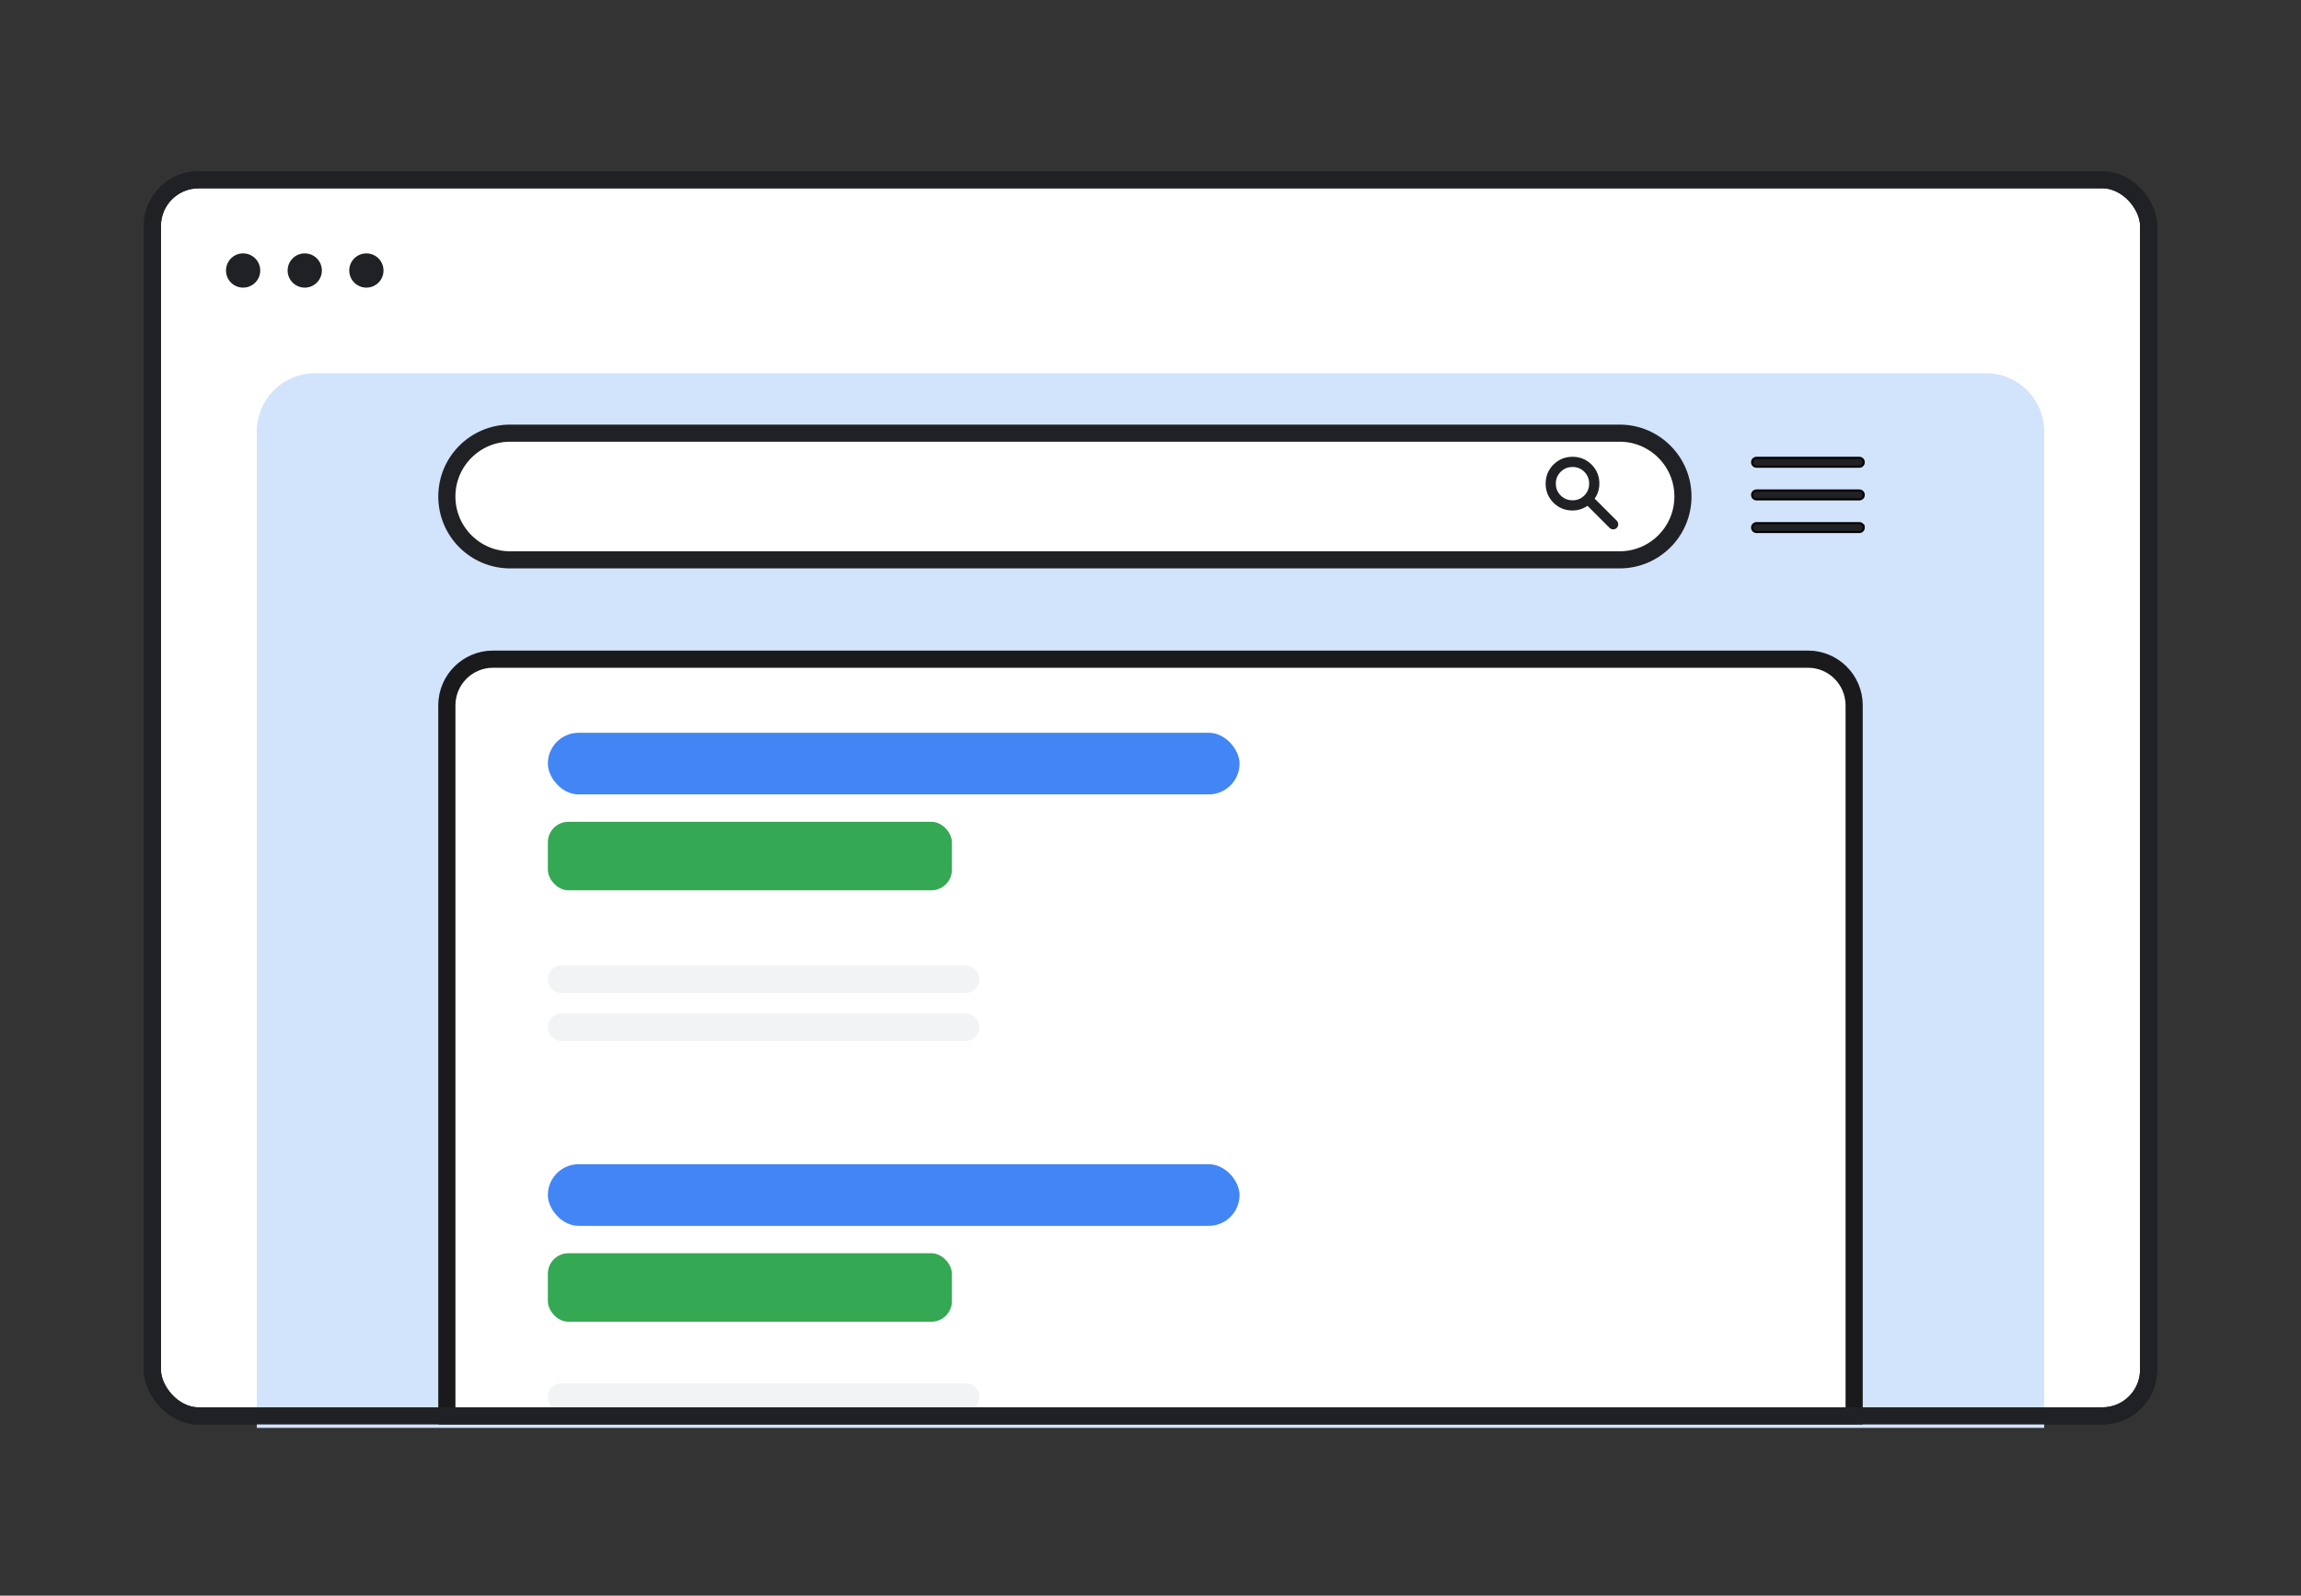
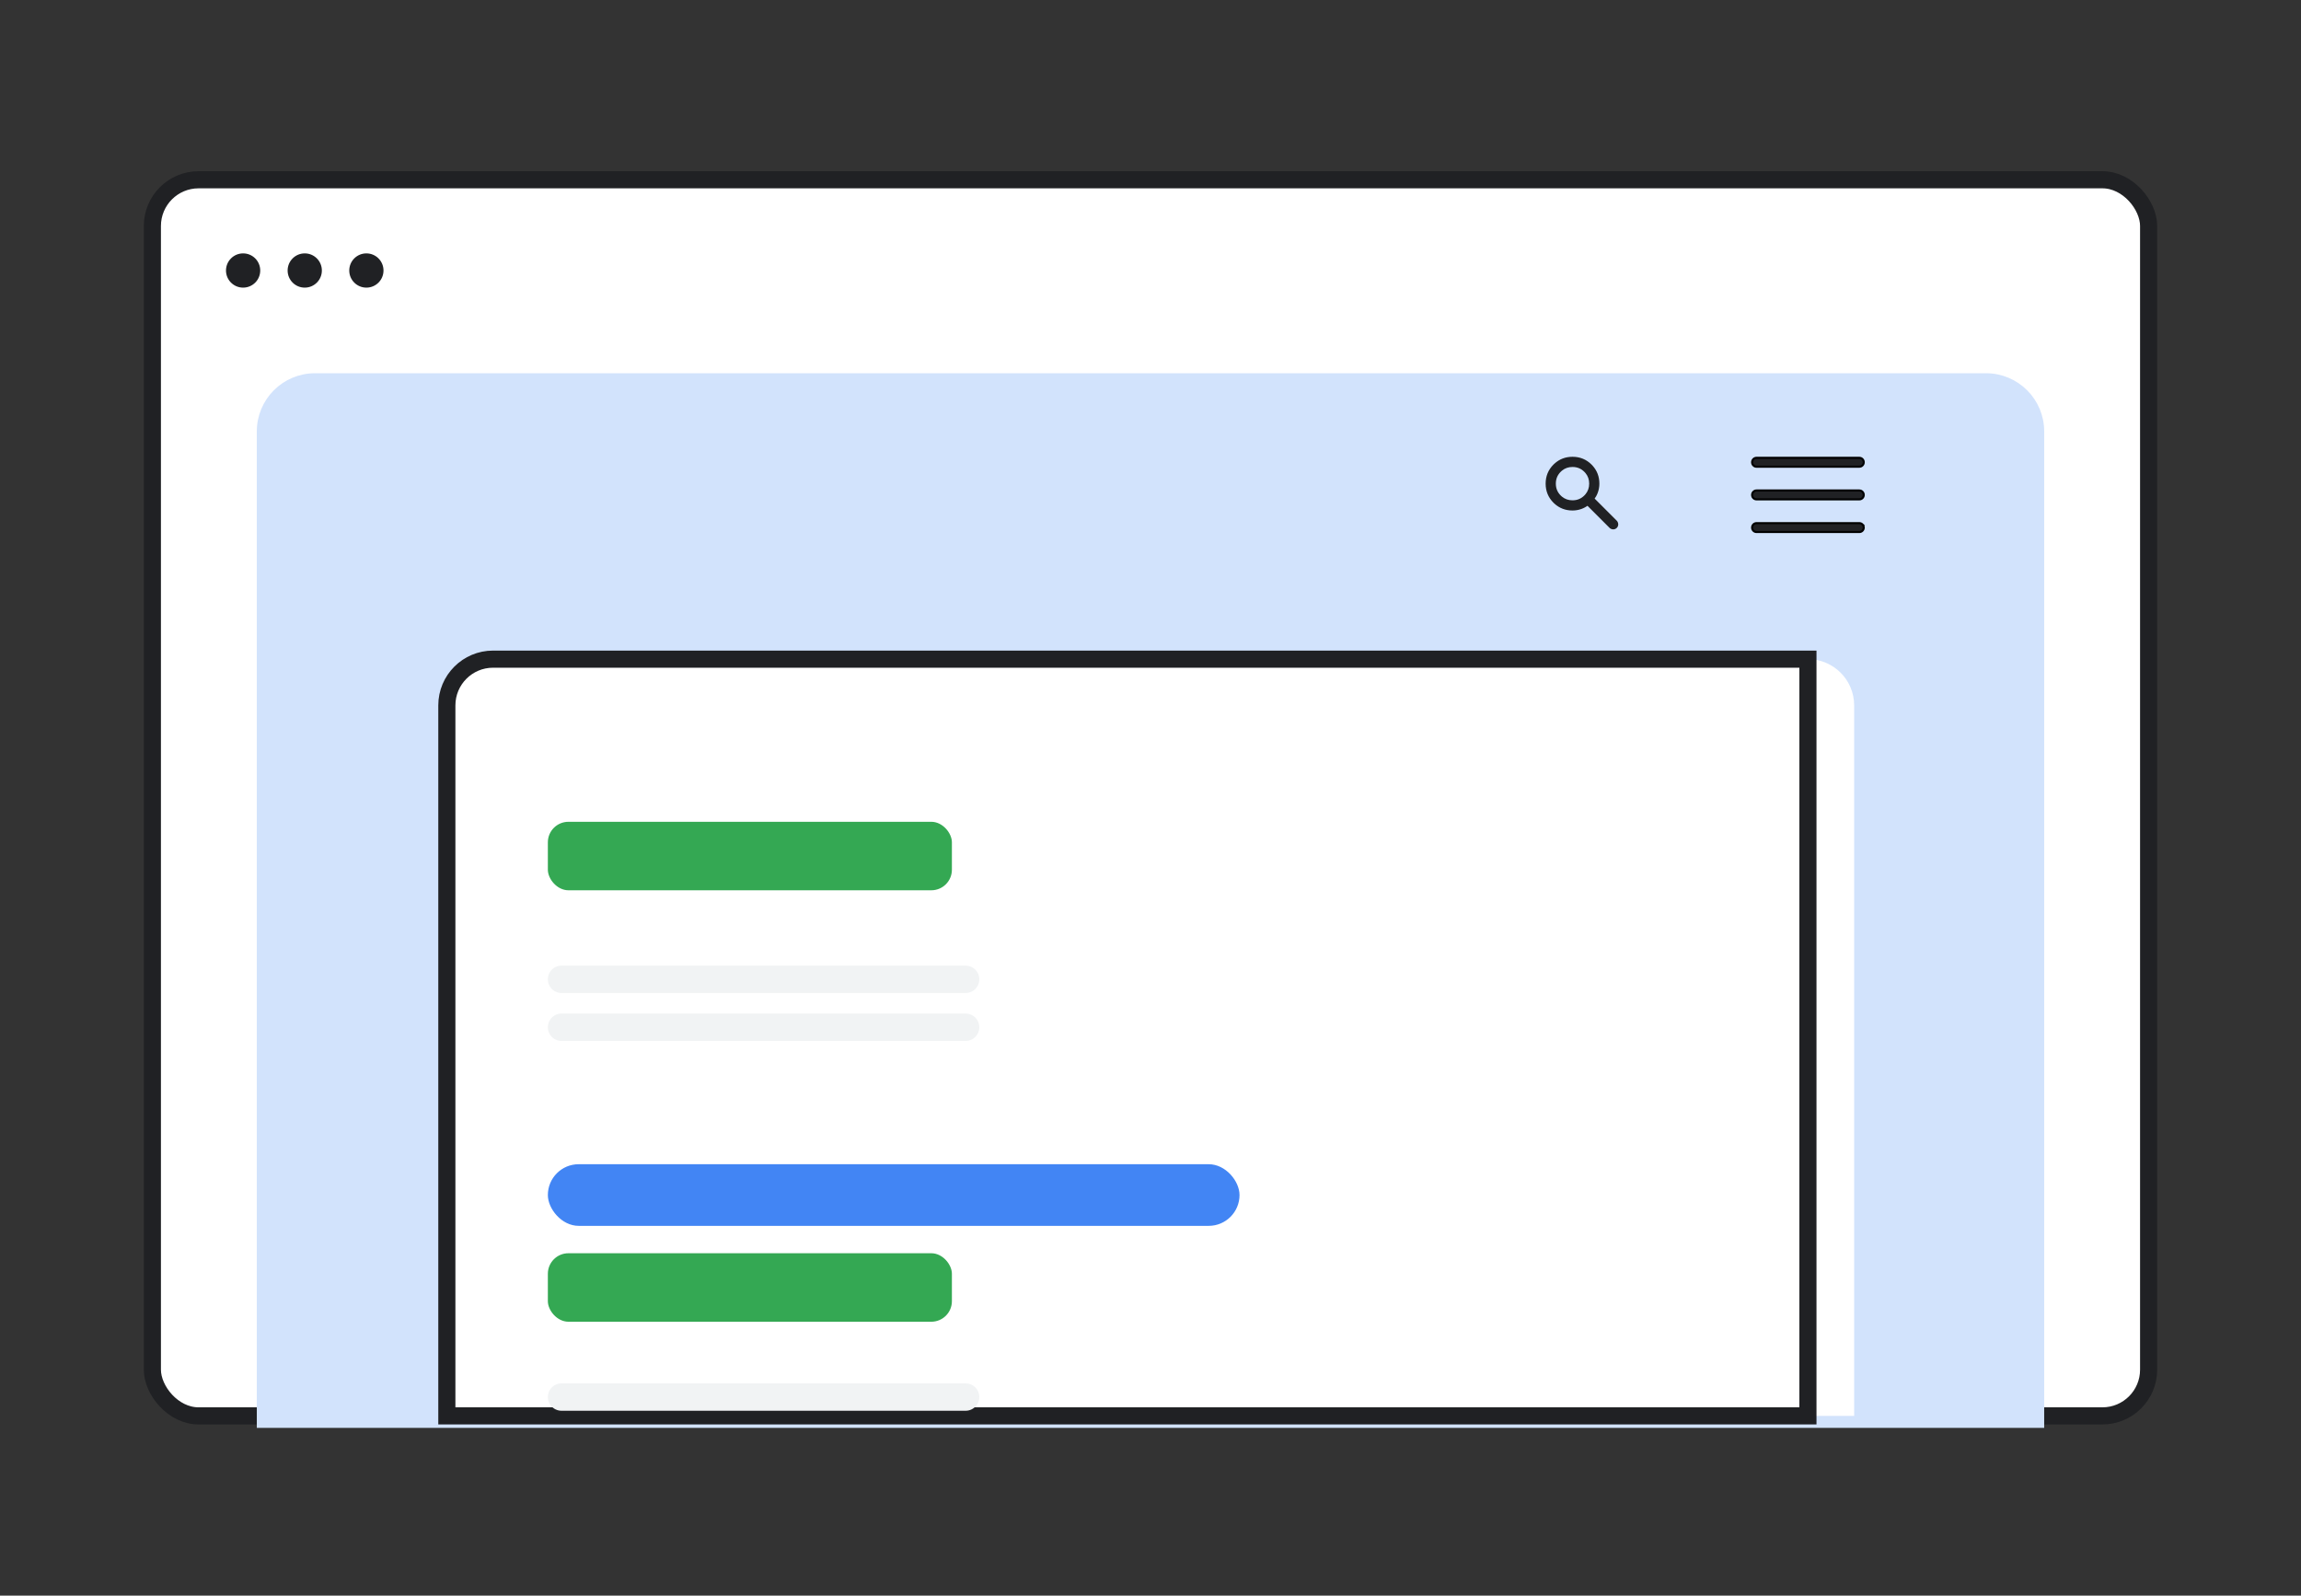
<svg xmlns="http://www.w3.org/2000/svg" width="336" height="233" viewBox="0 0 336 233" fill="none">
  <rect x="0" y="0" width="336" height="233" fill="#333333" stroke="none" />
  <rect x="22.25" y="26.25" width="291.5" height="180.5" rx="6.75" fill="white" stroke="#202124" stroke-width="2.5" />
  <path d="M290 55C294.418 55 298 58.582 298 63V208H38V63C38 58.582 41.582 55 46 55H290Z" fill="#D2E3FC" />
  <path d="M290 55C294.418 55 298 58.582 298 63V208H38V63C38 58.582 41.582 55 46 55H290Z" stroke="#D2E3FC" />
-   <path d="M74.5 63.25H236.5C241.609 63.25 245.75 67.391 245.75 72.5C245.75 77.609 241.609 81.75 236.5 81.75H74.5C69.391 81.75 65.25 77.609 65.25 72.5C65.25 67.391 69.391 63.25 74.5 63.25Z" fill="white" stroke="#202124" stroke-width="2.5" />
  <path d="M229.623 66.85C230.674 66.85 231.569 67.216 232.3 67.946L232.433 68.085C233.075 68.789 233.396 69.637 233.396 70.622C233.396 71.062 233.322 71.484 233.174 71.886V71.887C233.044 72.239 232.872 72.55 232.663 72.824L235.98 76.141L236.054 76.231C236.116 76.325 236.149 76.434 236.15 76.554C236.153 76.717 236.096 76.862 235.98 76.978C235.866 77.092 235.723 77.15 235.562 77.15C235.44 77.15 235.33 77.117 235.234 77.053L235.144 76.978L231.826 73.661C231.542 73.877 231.224 74.051 230.869 74.179C230.468 74.323 230.052 74.394 229.623 74.394C228.638 74.394 227.79 74.073 227.086 73.431L226.946 73.298C226.216 72.567 225.85 71.672 225.85 70.622C225.85 69.572 226.216 68.677 226.946 67.946L227.086 67.814C227.79 67.172 228.638 66.85 229.623 66.85ZM229.623 68.038C228.989 68.038 228.444 68.23 227.982 68.613L227.789 68.789C227.288 69.29 227.039 69.898 227.039 70.622C227.039 71.346 227.288 71.954 227.789 72.455L227.982 72.632C228.444 73.015 228.989 73.206 229.623 73.206C230.348 73.206 230.956 72.956 231.457 72.455L231.633 72.263C232.016 71.801 232.208 71.256 232.208 70.622C232.208 69.988 232.017 69.443 231.633 68.981L231.457 68.789C230.956 68.288 230.348 68.038 229.623 68.038Z" fill="#202124" stroke="#202124" stroke-width="0.3" />
  <circle cx="35.5" cy="39.5" r="2.5" fill="#202124" />
  <circle cx="44.5" cy="39.5" r="2.5" fill="#202124" />
  <circle cx="53.5" cy="39.5" r="2.5" fill="#202124" />
  <path d="M72 96.25H264C267.728 96.25 270.75 99.272 270.75 103V206.75H65.25V103C65.25 99.272 68.272 96.25 72 96.25Z" fill="white" />
-   <path d="M72 96.25H264C267.728 96.25 270.75 99.272 270.75 103V206.75H65.25V103C65.25 99.272 68.272 96.25 72 96.25Z" stroke="#202124" stroke-width="2.5" />
-   <path d="M72 96.25H264C267.728 96.25 270.75 99.272 270.75 103V206.75H65.25V103C65.25 99.272 68.272 96.25 72 96.25Z" stroke="black" stroke-opacity="0.2" stroke-width="2.5" />
+   <path d="M72 96.25H264V206.75H65.25V103C65.25 99.272 68.272 96.25 72 96.25Z" stroke="#202124" stroke-width="2.5" />
  <path d="M82 150L141 150" stroke="#F1F3F4" stroke-width="4" stroke-linecap="round" />
  <path d="M82 143L141 143" stroke="#F1F3F4" stroke-width="4" stroke-linecap="round" />
  <path d="M82 204L141 204" stroke="#F1F3F4" stroke-width="4" stroke-linecap="round" />
-   <rect x="80" y="107" width="101" height="9" rx="4.5" fill="#4285F4" />
  <rect x="80" y="170" width="101" height="9" rx="4.5" fill="#4285F4" />
  <rect x="80" y="120" width="59" height="10" rx="3" fill="#34A853" />
  <rect x="80" y="183" width="59" height="10" rx="3" fill="#34A853" />
-   <rect x="22.25" y="26.25" width="291.5" height="180.5" rx="6.75" stroke="#202124" stroke-width="2.5" />
  <path d="M271.5 76.389C271.68 76.389 271.838 76.451 271.963 76.576H271.962C272.087 76.702 272.15 76.859 272.15 77.039C272.15 77.219 272.087 77.377 271.962 77.502C271.837 77.627 271.679 77.689 271.5 77.689H256.5C256.32 77.689 256.162 77.626 256.037 77.5C255.912 77.375 255.85 77.217 255.85 77.038C255.85 76.859 255.913 76.7 256.038 76.575C256.163 76.45 256.321 76.389 256.5 76.389H271.5ZM271.5 71.619C271.68 71.619 271.838 71.682 271.963 71.808C272.088 71.933 272.15 72.09 272.15 72.269C272.15 72.449 272.087 72.607 271.962 72.732C271.837 72.857 271.679 72.919 271.5 72.919H256.5C256.32 72.919 256.162 72.857 256.037 72.731C255.912 72.606 255.85 72.448 255.85 72.269C255.85 72.089 255.913 71.932 256.038 71.807C256.163 71.682 256.321 71.619 256.5 71.619H271.5ZM271.5 66.85C271.68 66.85 271.838 66.912 271.963 67.038C272.088 67.164 272.15 67.322 272.15 67.501C272.15 67.68 272.087 67.838 271.962 67.963C271.837 68.088 271.679 68.15 271.5 68.15H256.5C256.32 68.15 256.162 68.088 256.037 67.962V67.961C255.912 67.836 255.85 67.678 255.85 67.499C255.85 67.32 255.913 67.162 256.038 67.037C256.163 66.912 256.321 66.85 256.5 66.85H271.5Z" fill="#202124" stroke="black" stroke-width="0.3" />
</svg>